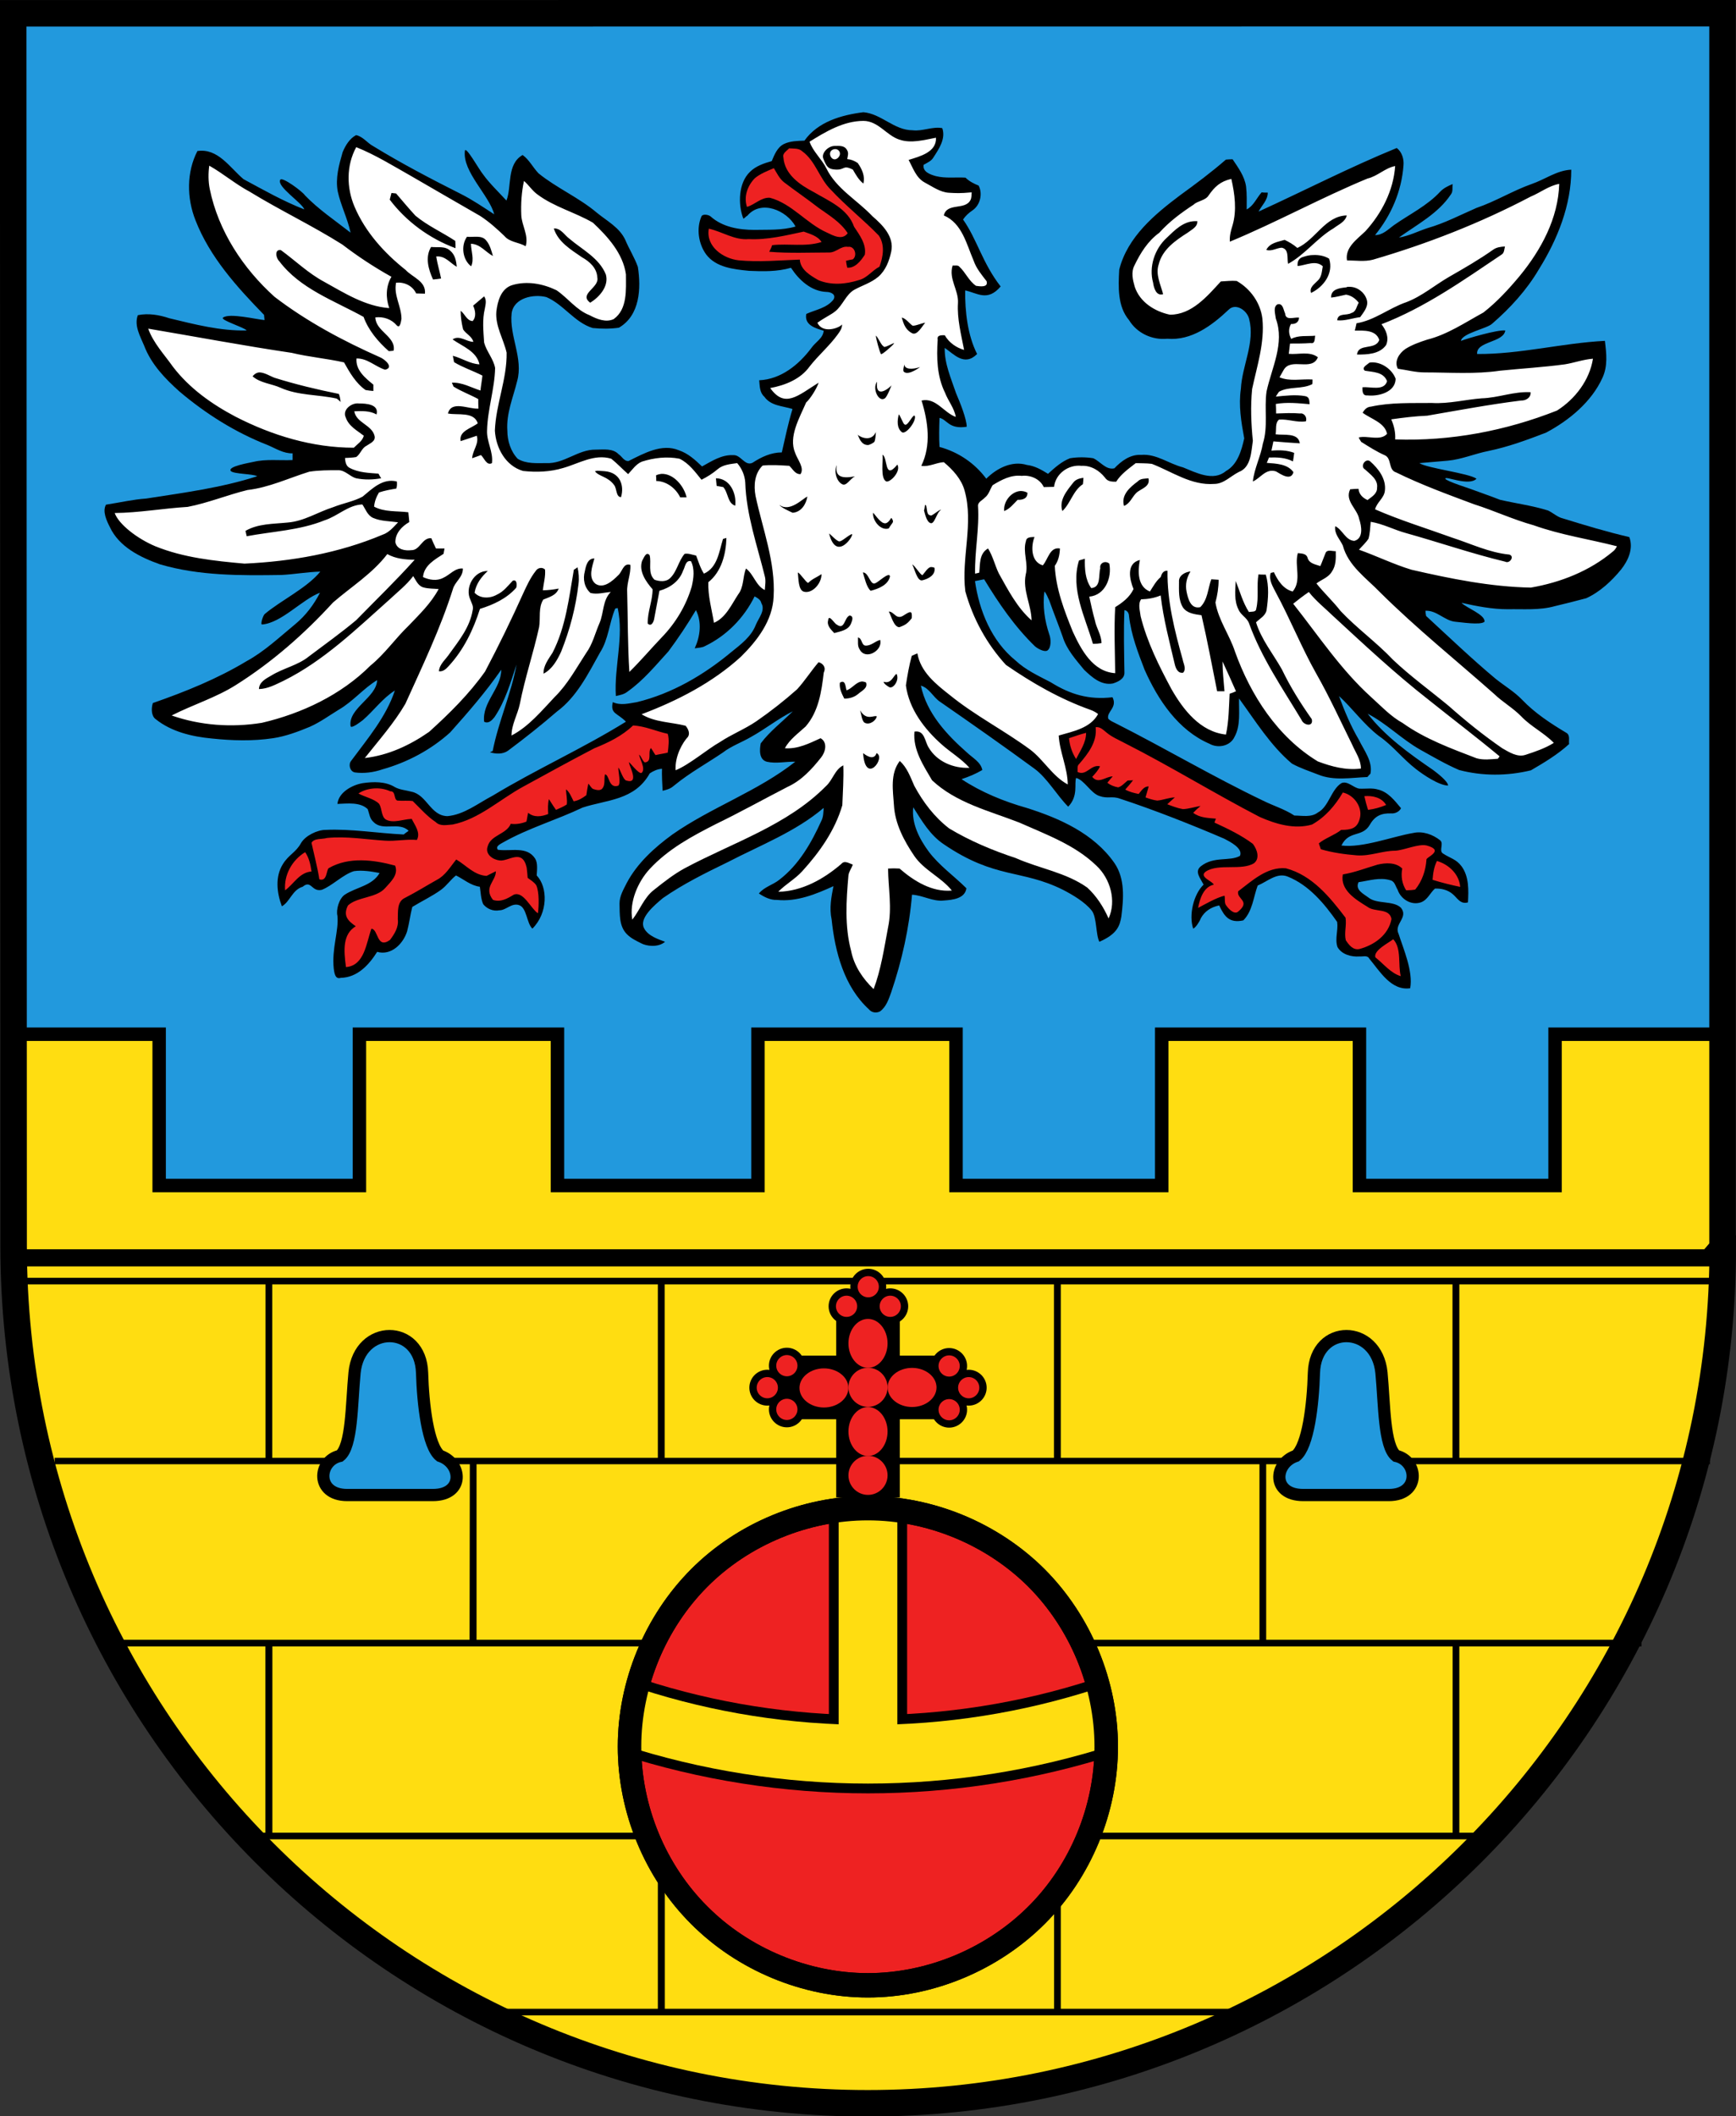
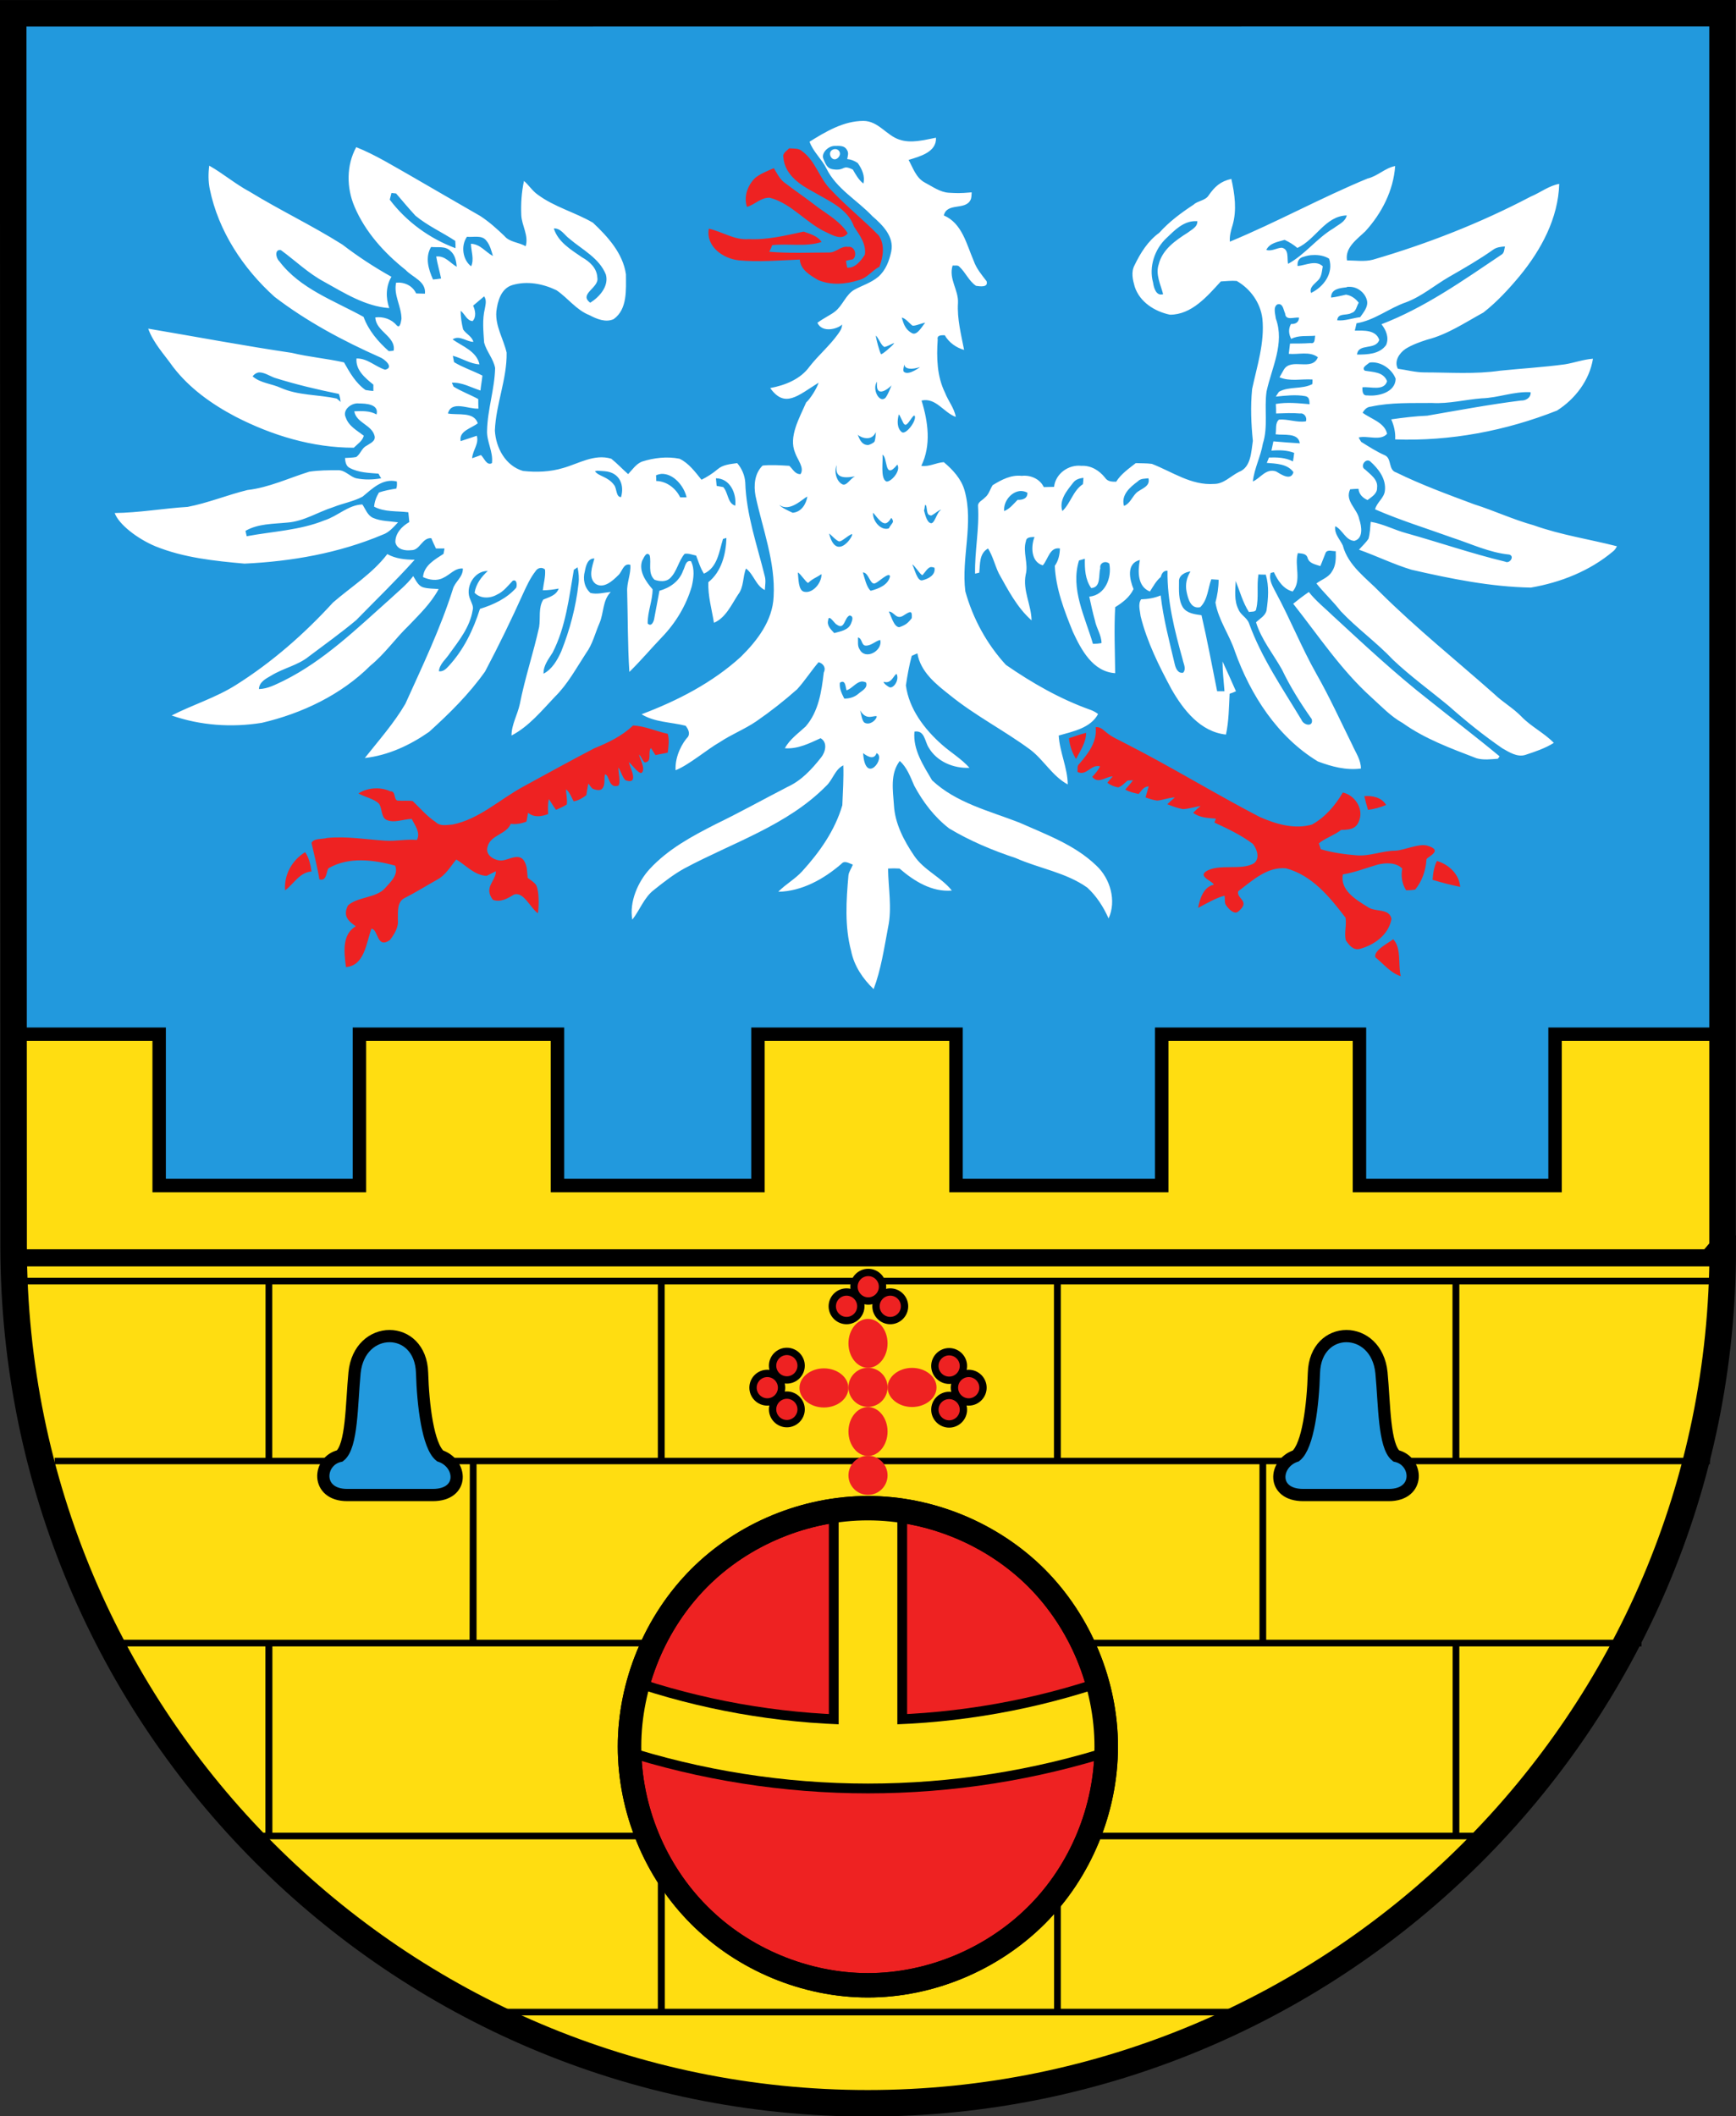
<svg xmlns="http://www.w3.org/2000/svg" xmlns:xlink="http://www.w3.org/1999/xlink" height="865.4" width="710">
  <rect width="100%" height="100%" fill="#333333" stroke="none" />
  <g transform="matrix(1.25,0,0,-1.25,0,865.4)">
    <path d="m563.7 299v387.7h-559.3l-0.054-387.7h559.4z" fill="#29d" />
-     <path d="m263.2 646.3c4.4 6.2 12.1 8.4 19.3 9.3 5.9-0.5 10-5.9 16.1-5.9 3.3-0.4 6.4 1.3 9.7 0.7 1.2-3.5-1.1-6.8-2.9-9.6-0.7-1.2-2-1.7-3.2-2.4-0.4-2.3 2.2-3.2 4-3.7 3.2-0.8 6.5-0.3 9.7-0.5 1.2-1.2 2.8-2 4.3-2.6 1.4-2.7 0.5-6.4-2-8.1-1.2-0.8-2.3-1.8-3.1-3 4.6-6.5 6.3-14.2 12.3-21.9-4.3-5.1-7.7-2.1-11.6-1.3-0.1-6.8 0.8-14.7 3.9-20.8-4.2-4.2-7.6 0-10.6 2-0.1-5.2 2.1-10 3.7-14.8 1.3-3 3.5-8.5 3.5-11-5.9-0.9-6.4 2.4-8.9 2.9-0.1-3.2-0.2-6.3 0-9.5 6.2-1.7 11.5-5.3 15.3-10.4 3.4 3.4 8.4 6 13.3 4.5 2.6-0.3 4.8-1.6 6.9-2.9 2.2 2 4.4 4 7.2 5.1 2.5 0.4 5.1 0.4 7.6 0 2.4-1.1 4.1-3.9 6.9-3.3 2.3 2.4 5.2 4.6 8.8 4.4 5 0.4 9-2.9 13.7-4.1 4.2-1.7 9.9-4.7 14-1.2 3.8 2.1 5.1 6.7 6 10.7-1 5.4-1.9 10.8-1.1 16.2 0.4 7.7 4.7 15.1 2.7 22.9-0.7 2.8-4.4 5.3-6.7 3-5.5-5.2-12.2-10.2-20.1-9.5-4.9-0.5-9.9 1.8-12.5 6.1-3.8 4.5-3.5 10.9-3.2 16.5 2.7 10.7 11.6 18.1 20 24.4 5.1 3.7 10.2 7.5 14.9 11.6 0.8 0.1 1.5 0.1 2.2 0.1 1.8-2.7 3.9-5.5 4.4-8.9 0.3-2.5 0.2-5 0.2-7.5 2.3 1.2 3.2 3.7 4.9 5.6 0.4-0.1 1.5-0.1 2-0.1 0-2.5-2-4.2-3-6.2 15.1 6.9 29.8 14.5 45.2 20.8 1.7-1.3 2.4-3.6 2.2-5.7-0.6-8.4-4-16.3-9.3-22.8 2.5 0 4.2 1.8 6.1 3.2 5.1 3.6 11 6.4 15.3 11.1 1.1 1.1 2.5 1.8 4 2.4-0.2-1.1 0.2-2.4-0.6-3.4-4.1-6.2-11-9.8-17-14.1 3.3 0.5 6.3 2.1 9.4 3.1 5.6 1.6 10.7 4.3 16 6.6 6.2 2.1 11.8 5.6 18 7.8 4.4 1.5 8.3 4.5 13 4.7 0-11.6-4.5-22.8-10.6-32.6-4-6.8-9.4-12.7-15.3-17.8-1.7-1.6-9.8-3.1-10.2-5.6 2.1 0.8 12 3.7 14.5 3.4-0.5-4-9.6-3.5-9.2-7.7 14.1-0.1 27.9 3.6 41.8 4.3 0.5-4.1 1-8.2-0.8-12.1-3.6-7.9-10.9-13.9-18.4-17.9-6.2-2.4-12.5-4.7-18.8-6-4.6-0.9-8.9-2.8-13.4-3.2-2.3-0.2-7.1-0.6-9.3-0.8 2.6-1.7 16.2-3.3 18.7-5.1-2.5-2.6-10.5 1.1-10.2 0 0.2-0.8 8.3-3.3 9.5-3.8 2.7-1 5.6-2 8.4-3.1 5.2-1.2 10.6-1.9 15.7-3.5 1.7-0.8 3.1-2.2 4.9-2.6 7.1-2.2 14.4-4.4 21.7-6.1 1.4-3.8-0.4-7.7-2.7-10.6-3.1-3.8-7-7.4-11.4-9.4-3.4-0.9-6.9-1.8-10.3-2.6-5-1.4-10.3-0.9-15.4-1-5.1 0-10.2 1-15.1 2.1 1.4-1.6 7.9-3.9 7.5-6.2-1.3-1.2-7.9-0.1-9.5 0-3.5 0.3-6.1 3.8-9.8 3.6 0-0.4 0.1-1.3 0.2-1.7 7.5-6.9 15-14.1 22.8-20.6 2.9-2.3 6.1-4.2 8.6-6.8 4.2-4.4 9.4-7.8 14.6-10.9 1.2-0.8 0.6-2.5 0.8-3.6-3.7-3.4-8.2-6.1-12.5-8.6-7.8-1.9-15.9-1.9-23.5 0.1-4.4 1.9-8.5 4.3-12.8 6.7-6 3.4-10.9 8.5-17.1 11.7 5.8-7.5 13.7-13.1 21.4-18.4 1.2-0.9 4.9-3.7 4.9-5.1-3.1 0.1-8.2 3.6-10.5 5.4-4.3 3.3-7.6 7.7-12.1 10.8-5 3.8-8.6 9-13.1 13.1 1.8-4.9 3.9-9.9 6.5-14.3 1.7-3.5 4.6-7.1 3.8-11.1-0.2-0.2-0.8-0.8-1-1.1-5.3-0.2-11-1.3-16.1 0.8-2.8 1.1-5.9 2.1-8.6 3.6-7 5.9-11.9 13.9-17.3 21.3-0.1-4.2 0.6-8.8-1.5-12.6-1.4-3-5.4-3.8-8.2-2.2-10.2 4.4-16.8 14.3-21.2 24.2-2.2 5.7-4.4 11.4-5.1 17.6 0 0.8-0.5 1.8-1.5 1.9-0.3-6.8-0.1-13.6 0-20.4 0.1-2.1-2.2-3.1-3.8-3.6-3.8-0.7-6.9 2.1-9.4 4.5-2.7 3.3-5.7 6.6-7 10.8-1.4 4-3 7.9-4.4 11.9-0.5 0.9-0.8 2.1-1.6 2.9-0.6-4.8 0.1-9.5 1.6-14 0.6-1.5 0.7-4.4-0.6-5.3-0.9-0.6-3.1 0.5-4.1 1.4-6.6 6.4-11.8 14-16.6 21.9l-3-0.6c1.4-9.7 5.4-19.6 13.3-26 3.3-3.1 7.5-5 11.5-7.1 6.4-4 12.5-5.8 20.2-4.9 1.7-3.4-2-4.7-1.4-7 0.6-0.7 1.6-1.1 2.4-1.5 16.2-8.2 31.9-17.5 48.2-25.3 3.4-1.7 7.1-2.8 10.3-4.9 2.5 0 5.5-0.7 7.7 1 3.6 1.9 4.3 7.5 7.7 9.6 2 0.9 4-1.6 5.9-1.8 2.1-0.1 4.2 0.3 6.1-0.3 3.3-0.8 5.4-3.6 7.5-6.1-0.6-1.2-2-1.8-3.2-1.7-3.1 0.1-5.3-0.7-7-3.7-2.5-4.3-6.8-1.7-9.3-6.8 6.8-0.9 16.9 3 23.5 4.1 3.1 0.7 6.4-0.5 8.8-2.4 1.3-1.1-0.5-3.4 0.9-4.3 2.4-1.6 4.3-1.8 6.1-4.2 2.5-3.4 2.3-7.9 2.1-11.8-2.5-0.8-3.6 1.6-5 2.7-1.6 1.4-3.8 1.9-5.8 1.8-1.6-1.4-2.4-3.7-4.6-4.5-3.2-1.1-6.6 1.1-7.6 4.1-0.7 1.1-0.9 2.7-2.3 3.1-3.5 1.1-7-0.1-10.5-0.6-1.2-2.5 1.6-3.8 3.2-5 2.8-2.3 8.2-0.9 10.7-3.4 2.5-3.2-2.4-5.3-0.8-8.5 1.6-5 4.8-12.3 3.8-17.8-6.2-0.9-9.9 5.5-13.4 9.7-0.6 1.2-2.1 0.6-3.2 0.7-2.6-0.2-5.8 0.6-7.2 3.1-0.9 2.7 0.3 5.5-0.1 8.2-4.2 6-9.2 12-16.1 14.8-3.6 1.5-6.7-1.6-9.9-2.9-1.4-3.8-1.7-8.4-4.7-11.4-4.6-1-6.2 1.3-7.9 4.9-2.8-0.6-4.8-2-6-4.2-0.4-1.1-1.7-3.1-2.5-3.4-1.5 4.4 0.1 11.2 3.4 14.4-1.2 2.3-3 4.3-0.9 6 4.3 3.4 9.4 1.5 12.8 3.4 1.1 2.5-3.4 4.7-5.1 5.6-10.2 4.4-23.1 9.5-34.1 13.1-2.7 1-4-0.1-6.8 0.9-2.8 0.9-4.9 5.2-7.6 5.9-0.7-1.8 0.8-5.9-2.6-9.4-3.6 3.6-6.9 9.4-11 12.4-10.1 7.4-20.5 14.7-30.9 21.9-2.3 1.5-3.5 4.5-6.3 5.3 1.9-9 8.4-16 15.1-21.9 1.9-1.8 4.5-3.1 5-5.7-2.2-1.3-4.4-2.2-6.8-3 6.5-4.3 13.9-7.3 21.3-9.4 10.8-3.4 22-8.4 28.7-18 3.6-5.2 3-11.8 2.3-17.5-0.5-2.9-1.2-5.7-7.2-8.3-1.2 2.3-0.8 8.1-2.5 10.2-2.2 2.8-6.3 5.2-9.4 6.8-13.6 6.8-22.1 3.4-39 14.9-4.5 3-7.2 7.7-10 12.1-0.6-5.3 2-10.3 5-14.4 3.5-4.7 8.3-8 12.4-12.1-0.5-3.4-4.5-3.8-7.4-4-3.6-0.4-6.8 1.7-10.4 1.9-0.9-10.8-3.3-21.6-6.8-31.9-0.8-2.2-1.6-4.8-3.7-6.3-1.2-0.6-2.7-0.4-3.6 0.7-8.1 7.4-11.1 18.8-12.2 29.4-0.8 3.7-0.1 7.4 0.6 10.9-5.7-2.6-12-5.2-18.5-4.5-2.1-0.1-4.1 0.9-5.9 2.1 1.8 2.2 4.6 2.8 6.7 4.5 6.4 4.9 10.5 12.1 13.8 19.4 0.6 1.2 0.6 2.7 0.7 4.1-9.2-7.8-20.7-12.2-31.3-17.7-7.4-3.6-14.7-7.2-21.3-11.8-3-2.5-7.8-6.6-6.2-9.8 1.3-2.7 5.1-3.8 6.9-4.5-2.3-2-6.2-1.4-7.8-0.5-1.6 0.8-3.3 1.6-4.6 2.9-2.7 2.6-2.4 6.6-2.5 10.1 0 2.5 1.3 4.6 2.4 6.8 3.4 6.4 9 11.5 14.9 15.8 12.7 8.9 27.9 14.1 40.2 23.8-3.1 0.1-6.2-0.7-9.3 0-2.6 0.7-2.4 3.9-2 6 3 4 7 7 10.5 10.5-4.8-2.4-9-5.8-13.7-8.4-3.1-1.8-6.5-3-9.2-5.1-5.3-3.6-10.8-6.6-15.7-10.6-1.1-0.9-1.5-1.3-4-1.9-0.1 1.7-0.3 5.5-0.2 7.2-1.5-0.1-2.8-0.7-4-1.5-5-8.9-14.1-8.6-22-11.2-8.6-4.1-17.7-6.7-26-11.4-0.8-0.5-2.6-1.2-1.7-2.4 4.3-0.6 9.5 1.3 12.2-2.9 0.9-1.4 0.6-3.8 0.5-5.5 3.7-3.9 3.7-12.3-1.4-17.4-1.9 1.7-1.8 6.9-4.4 7.7-2.4 0.8-4.2-1.7-6.4-1.7-2.1-0.4-4.1 0.5-5.3 2-0.8 1.8-0.8 3.8-1.1 5.7-3 0.4-5.2 2.4-7.8 3.7-1.8-1.4-3-3.3-4.9-4.7-2.9-2.1-6.3-3.7-9.4-5.6-0.7-2.7-1-5.4-1.7-8-1.3-4.1-5.2-8-9.8-6.7-2.7-4.3-6.5-8.4-11.9-8.5-1.9-0.6-2.1 1.7-2.3 3-0.7 6.7 1.7 12.3 1.2 17.3-0.5 1.9 0.5 5.6 2.4 6.9 3.8 2.5 9 2.9 11.4 7.1-2.7 0.5-5.6 1-8.4 0.6-3.6-1.1-7.1-4.8-10.5-6.1-3.4-0.8-3.4 3.4-6.27 1-3.4-1-4.14-4.9-6.8-6.4-1.7 4.5-2.24 9.7 0.32 13.8 1.91 3.1 4.25 3.8 5.95 6.9 1.39 2.4 5.3 4.3 8 4.3 8.5 0.4 17-1.1 25.6-1.5 0.3 0.3 1.2 0.9 1.6 1.2-3.1 3.1-8.4-0.2-11.4 2.8-1.4 1.2-1.4 2.7-2 4.3-2.5 2.4-6.7 1.8-9.9 1.7 0.4 3.8 4.8 6.2 8.3 6.8 3.5 0.5 7.4 0.6 10.5-1.3 1.6-0.9 3.6-1 5.4-1.5 5.1-1 6.2-7.9 11.8-8 5.5 0.5 10 4.2 14.8 6.7 14.2 8.6 29.4 15.4 43.6 24.2-2.8 2.9-5.2 2.5-4.3 6.4 2.6-1.2 5.3-0.4 7.9 0 11.5 2.8 21.9 8.9 30.9 16.4 3.1 2.5 6.5 5 8 8.9 0.9 2.2 3.2 4.7 1.8 7.1-0.2 1.1-1.3 1.7-2.2 2.2-3.5-7.1-9.2-12.9-16.3-16.3-0.9-0.5-2.1-0.5-3.3-0.7 1.8 3.9 2.4 8.6 0.4 12.5-2.8-4.7-5.8-9.2-9-13.5-4.2-4.6-8.2-9.5-13.3-13.1-1.2-1-2.6-1.2-3.9-1.5-0.6 9.6 2.7 19.3 0.6 28.8-0.2-0.1-0.6-0.1-0.8-0.2-2-4.7-2.2-10.1-5-14.4-3.9-7-7.6-14.5-14.1-19.3-5.2-4.5-10.5-8.7-16-12.8-1.7-1.2-4-1.1-5.9-0.5l0.9 0.4c1.9 9.7 6.1 18.8 7.8 28.3-1.9-5.8-3.7-12-7.2-17.2-0.8-1-2-2.3-3.4-1.5-0.7 6.4 5.6 10.8 5.6 17-5-7.2-10.8-13.9-16.7-20.5-6.3-5.7-14-9.8-22.2-12.1-2.9-1-6-1.4-9-1-1.6 0.3-2.2 2.6-1.2 3.8 5.4 7.3 11.4 14.3 14.3 23-4-2.5-6.9-6.6-10.5-9.7-0.8-0.6-3.9-3-4-1.9-0.8 5.8 8.5 9.3 8.7 15-4.5-2.7-7.9-7-12.6-9.7-3.1-1.9-6.1-4.1-9.5-5.6-3.86-1.6-7.9-3.1-11.94-3.7-6.66-1-13.42-0.8-20.05-0.1-6.44 0.6-13.22 2.2-18.33 6.3-1.48 1-1.55 3.5-0.97 5.3 10.61 3.7 21.04 7.9 30.67 13.7 5.88 3.2 10.8 7.9 15.91 12.1 3.4 2.8 6.11 6.4 8.11 10.3-5.88-2.2-12.58-9.9-18.96-10.4-0.64 0 0.35 3 0.85 3.4 5.32 4.5 13.81 8.5 18.21 13.9-4.3-0.1-8.53-0.9-12.79-1.1-13.29-0.2-26.87-0.3-39.72 3.5-6.45 2.3-13.34 5.7-16.36 12.2-1.01 2-2.51 5.1-1.25 7.3 5.11 0.8 8.78 1.7 13.13 2 12.2 1.9 24.55 3.5 36.34 7.3-1.22 0.8-7.73 0.7-8.62 1.7-1.24 1.5 6.11 2.7 7.38 3 4.19 1 8.57 0.4 12.83 0.6v2.2c-2.98-0.1-5.53 1.6-8.15 2.7-10.52 4.1-20.22 10.2-28.84 17.5-4.7 4.2-9.25 8.9-11.58 15-1.28 3.1-3.36 6.6-2.07 10 3.43 0.7 7 0.1 10.26-1 8.32-2 16.72-4.2 25.34-4-0.72 1-8.75 3.4-7.73 4.2 2.07 1.6 10.96-0.6 13.58-0.8-0.05 0.4-0.12 1.2-0.16 1.7-8.86 9.1-17.74 18.9-22.41 30.9-2.91 7.3-2.96 15.8 0.61 22.7 6.73 1 10.58-5.4 15.08-9.2 6.49-3.5 12.98-7.2 19.9-9.9-0.75 2.2-9.15 7.5-7.87 9.7 0.63 1.1 7.33-3.9 8.08-5.1 4.42-4.6 9.82-8.2 14.92-12.2-1 4.7-3.2 8.9-4.2 13.5-0.8 4.4 0.4 8.6 1.6 12.8 0.9 2.2 2.3 4.5 4.4 5.6 2.2-0.4 3.7-2.6 5.6-3.6 9.3-5.7 18.9-10.7 28.6-15.6 3.8-1.9 7.3-4.3 11-6.7-1.6 6.2-10.4 13.9-9.6 20.7 0.2 2 4.7-6.2 6-7.7 1.9-2.7 5.3-6 7.6-8.5 1.8 4.5 0 11.9 5.3 14.9 2.2-1.6 3.3-4 5.2-6 5.9-4.8 13.2-7.9 19.1-12.9 3.3-2.7 7.4-4.8 9.3-8.9 1.2-2.9 3-5.7 4.1-8.8 1.1-7 0.7-15.9-6.2-19.9-2.7-0.4-5.7-0.4-8.6-0.1-5.9 1.8-9.5 7.7-15.1 10.1-4.2 1.1-10.7-0.2-11.4-5.3-0.8-7.5 3.9-14.7 1.8-22.2-1.3-5.3-3.6-10.6-3.2-16.2 0-3.3 1.1-6.8 3.4-9.2 2.8-1.7 6.2-1.4 9.3-1.4 5.9-0.3 10.4 4.5 16.2 4.4 2.5 0 5.6 0.5 7.5-1.5 1.1-0.7 1.8-2.4 3.3-2.2 5 2.5 10.9 5.8 16.4 3.5 3-1 5.3-3.1 7.6-5.3 3.1 1.7 6.4 3.9 10.2 3.7 2.5 0.2 3.8-3.7 6.3-2.5 2.9 1.9 6.1 3.4 9.6 3.4 1.1 4.8 2.1 9.6 3.5 14.2-3.2 1-7.1 1-9.2 4-1.6 1.4-1.5 3.5-1.7 5.4 7.1 0.3 13 5.1 17.1 10.6 1.3 1.9 3.8 3.1 4 5.6-2.6 0.8-6.4 1.8-5.7 5.5 3.1 1.4 6.7 1.9 8.9 4.7 1 1.7-0.9 2.5-2.3 2.5-5 0.2-9 3.9-11.6 7.9-4.5-1.3-9.1-1.2-13.7-1-5 0.5-10.8 1.1-14 5.3-2.6 3.5-3.3 8.6-1.6 12.5 0.4 0.9 2.3 0.6 3 0 3.9-3.5 9.3-4.4 14.3-4.4 4.4 0.1 9.1-0.2 13.5 1.1-2.9 5.3-11.3 8.9-15.8 3.5-0.4-0.1-0.9-0.9-1.3-0.9-1.8 4.7-1.6 11.7 2.2 15.3 1.9 1.9 4.6 2.8 7.1 3.5 0.9 2.1 1.8 4.5 4 5.6 2.1 1 4.4 1 6.7 1.1" />
    <path d="m4.336 280.6c1.793-153.8 126.5-276.3 279.7-276.3 153.1 0.041 277.7 124 279.7 276.1l-559.4 0.2z" fill="#fd1" />
    <path d="m4.801 353.7 47.2-0.6v-48.8l65.4-0.3-0.3 50.9 65.2-0.2v-50.1h65.7v49l64.5 0.6-0.4-49.9h67.8l-0.2 49.6 65.4 0.4-0.2-50.3 64-0.6-0.3 51.5 53.9-0.2v-74.2l-557.7 0.2 0.002 73z" fill="#fd1" />
  </g>
  <path d="m704.5 510.5v-505.1l-699.1 0.05 0.171 504.2c0.171 194.4 157.1 350.5 349.3 350.5 192.3 0 349.7-156 349.7-349.5h-0.2z" stroke="#000" stroke-linecap="square" stroke-width="10.85" fill="none" />
  <path d="m5.381 510.9v7h699.1v-7h-699.1z" />
  <g transform="matrix(1.25 0 0 1.25 0 .025)">
    <path stroke="#000" stroke-width="2.16" d="m4.316 419.1h559.3" fill="none" />
  </g>
-   <rect transform="rotate(-90)" height="76" width="26" y="317" x="-580.4" />
-   <rect y="531.4" width="26" x="342" height="81" />
  <path d="m108.6 523.9v72.3h-86.25v2.6h169.8l-0.1 71.8h-143.8l0.02 2.7h60.28v76.2h-2.2v2.7h162.7v69.3h-70.9v2.7h319.2v-2.7h-83.5v-69.3h177.5v-2.7h-14.5v-76.2h74.5v-2.7h-153.5v-71.8h181.5v-2.6h-102.5v-72.3h-2.8v72.3h-160.2v-72.3h-2.8v72.3h-159.2v-72.3h-2.8v72.3h-157.7v-72.3h-2.8zm86.3 74.9h320.2v71.8h-320.2v-71.8zm-83.5 74.5h482.7v76.2h-482.7v-76.2zm160.5 78.9h159.2v69.3h-159.2v-69.3z" />
  <g transform="matrix(1.205 0 0 1.25 8.391 .025)">
    <path stroke-linejoin="round" d="m368.5 571.4c0 20.5-8.7 40.8-23.7 55.2s-36 22.9-57.2 22.9-42.3-8.5-57.2-22.9c-15-14.4-23.7-34.7-23.7-55.2 0-20.4 8.7-40.7 23.7-55.2 14.9-14.4 36-22.8 57.2-22.8s42.2 8.4 57.2 22.8c15 14.5 23.7 34.8 23.7 55.2z" stroke="#000" stroke-linecap="round" stroke-width="7.976" fill="#e22" />
  </g>
  <path d="m5.469 420.2v5.5h56.88v61.87h87.4v-61.87h75.5v61.87h87.5v-61.87h75.5v61.87h89.63v-61.87h75.37v61.87h85.5v-61.87h63.25v-5.5h-68.75v61.87h-74.5v-61.87h-86.37v61.87h-78.63v-61.87h-86.5v61.87h-76.5v-61.87h-86.5v61.87h-76.41v-61.87h-62.38z" />
  <g id="c" transform="matrix(1.25 0 0 1.25 0 .025)">
    <path d="m454.4 489.1c10.4 0 9.6-11.2 2.4-12.8-4-3.2-3.8-16.8-4.8-27.2-1.6-16-21.6-16-22.1 0-0.3 10.4-1.9 24-5.9 27.2-7.2 2.4-8 12.8 2.4 12.8z" stroke="#000" stroke-width="4" fill="#29d" />
  </g>
  <g transform="matrix(1.25,0,0,-1.25,0,865.4)" fill="#e22">
    <path d="m360 585.4c0 5.5-4.5 10-10 10s-10-4.5-10-10 4.5-10 10-10 10 4.5 10 10z" transform="matrix(.64 0 0 -.8 60 692.3)" />
    <path d="m360 585.4c0 5.5-4.5 10-10 10s-10-4.5-10-10 4.5-10 10-10 10 4.5 10 10z" transform="matrix(.64 0 0 -.64 60 613.1)" />
    <path d="m360 585.4c0 5.5-4.5 10-10 10s-10-4.5-10-10 4.5-10 10-10 10 4.5 10 10z" transform="matrix(.64 0 0 -.64 60 584.3)" />
  </g>
  <g id="a" fill="#e22" transform="matrix(1.25,0,0,-1.25,5,865.4)">
    <path d="m360 585.4c0 5.5-4.5 10-10 10s-10-4.5-10-10 4.5-10 10-10 10 4.5 10 10z" transform="matrix(0 .64 .8 0 -173.9 14.4)" />
    <g stroke="#000" stroke-width="5.14">
      <path d="m360 585.4c0 5.5-4.5 10-10 10s-10-4.5-10-10 4.5-10 10-10 10 4.5 10 10z" transform="matrix(.467 0 0 -.467 149.5 511.7)" />
      <path d="m360 585.4c0 5.5-4.5 10-10 10s-10-4.5-10-10 4.5-10 10-10 10 4.5 10 10z" transform="matrix(.467 0 0 -.467 143.1 504.5)" />
      <path d="m360 585.4c0 5.5-4.5 10-10 10s-10-4.5-10-10 4.5-10 10-10 10 4.5 10 10z" transform="matrix(.467 0 0 -.467 143.1 518.8)" />
    </g>
  </g>
  <use xlink:href="#a" transform="matrix(0,-1,1,0,-212.4,922.4)" />
  <use xlink:href="#a" transform="matrix(-1 0 0 -1 710 1135)" />
  <use stroke-width="25.6" stroke="#000000" xlink:href="#b" transform="matrix(1.25,0,0,-1.25,0,865.4)" />
  <g stroke="#fd1" stroke-width="19.2" transform="matrix(1.25,0,0,-1.25,0,865.4)">
    <path id="b" d="m284 200v-76m-77.4 6.6c25-8.1 51.2-12.2 77.4-12.2s52.4 4.1 77.4 12.2" fill="none" />
  </g>
  <g transform="matrix(1.205 0 0 1.25 8.391 .025)" fill="none">
    <path stroke-linejoin="round" d="m368.5 571.4c0 20.5-8.7 40.8-23.7 55.2s-36 22.9-57.2 22.9-42.3-8.5-57.2-22.9c-15-14.4-23.7-34.7-23.7-55.2 0-20.4 8.7-40.7 23.7-55.2 14.9-14.4 36-22.8 57.2-22.8s42.2 8.4 57.2 22.8c15 14.5 23.7 34.8 23.7 55.2z" stroke="#000" stroke-linecap="round" stroke-width="7.976" fill="none" />
  </g>
  <use xlink:href="#c" transform="matrix(-1,0,0,1,710,0)" />
  <path fill="#fff" d="m353.1 49.44c-8.1 0.03-15.4 4.39-22 8.51 1.4 4.08 5 7.08 6.9 10.96 4.1 8.34 12.6 12.93 18.8 19.51 4.2 3.62 9 8.4 7.7 14.48-0.8 3.7-2.2 7.6-5.3 10.3-3 2.5-6.5 3.5-9.8 5.3-3.5 2-4.7 6.4-7.9 8.9-1.6 1.3-4.3 2.5-7.2 4.6 2.1 4.5 8.7 2.3 10.1 0.7 0 1.6-0.8 2.7-1.8 4.1-3.4 4.7-7.9 8.5-11.5 13.1-3.7 5.2-10.1 7.7-16.1 8.8 6 8.4 11.3 3.1 19.8-2.2-0.7 2.3-3.4 6.6-5.1 8.1-2.7 6.3-7.3 14-4.5 20.6 1 2.9 3.9 6.1 2.2 8.7-2.3 0.1-3.2-2.2-4.6-3.4-3.6-0.2-7.4-0.5-10.9-0.1-3.3 3.2-3.7 8.1-2.9 12.4 2.9 13.6 8.2 27.1 7.4 41.2-0.4 9.8-6.7 18-13.4 24.6-11.6 10.6-26 18-40.6 23.5 5.3 3.3 12.1 3.2 18 4.7 1 1.2 1.9 3 1 4.5-2.1 2.2-5.4 7.7-5.1 13.7 5.4-2.1 13.1-8.7 18.1-11.5 4.8-3.2 10.2-5.3 14.9-8.5 5.8-4 11.4-8.4 16.7-13.1 3.2-3.5 5.7-7.5 8.8-11.1 2 0.6 3.1 2.3 2.1 4.3-0.9 7.7-2.1 15.9-7.4 22-3 2.8-6.5 5.2-8.5 8.9 5.3 0.4 10-2 14.6-4.1 3 1.7 2 5.7 0.2 7.9-3.8 4.8-8 9.4-13.7 12-9.7 5-19.4 10.4-29.3 15.2-10 5.1-19.5 10.2-27.1 18.4-4.8 5.2-8.4 13.5-7.1 20.7 3.1-3.9 4.8-9.1 8.9-12.2 4-3.2 8.1-6.4 12.5-8.8 19.6-10.5 41.9-17.5 57.8-33.6 2.8-2.5 3.6-6.8 7.1-8.5 0.2 5.4-0.2 10.9-0.4 16.3-3 10.3-9.3 19.2-16.4 27-2.9 3.2-6.8 5.3-9.8 8.4 9.7-0.2 18.6-5.2 25.8-11.4 1.3-1.6 3.2-0.2 4.7 0.3-0.5 1.4-1.6 2.8-1.8 4.4-0.9 10.2-1.6 20.8 1.1 30.9 1.2 6.1 4.8 11.4 9.2 15.6 3-7.9 4.3-16.7 5.9-25.2 1.7-7.9 0.1-16.1 0-24.1 1.6-0.1 3.1-0.1 4.7 0 5.9 5.1 13.2 9.7 21.4 9-4.4-5.5-11.4-8.3-15.4-14.2-4.2-6.2-7.9-13.2-8.3-20.8-0.4-6-1.6-12.8 2.4-18 2.9 2.6 4.3 6.4 5.9 10.1 3.6 6.7 8.2 12.8 14.3 17.5 8.5 5.1 17.8 9 27.2 12.1 9.7 4.3 20.6 5.9 29.3 12.1 3.8 3.5 6.6 7.9 8.7 12.6 3.3-7.2 0.7-16.3-5-21.6-8.8-8.5-20.5-12.7-31.5-17.6-12.3-4.8-25.8-8-35.7-17.3-3.5-6-7.9-12.5-7.2-19.9 4.2-0.7 4.2 4 5.8 6.5 3.4 5.8 10.2 8.6 16.7 8.3-3.3-3.7-7.7-6.3-11.3-9.5-7.1-6.3-13.4-14.5-14.7-24.2 0.6-4 1.3-8.1 2.4-12.1 0.5-0.2 1.7-0.8 2.3-1 1.3 7.6 7.6 12.6 13.2 17 10.3 8.4 22.3 14.5 33 22.4 5.5 4.2 9.1 10.9 15.3 14.2-0.1-6.9-3.3-13.2-3.7-20 5.8-1.7 13-3 16.1-8.8-0.9-0.7-2-1.3-3.1-1.7-12.4-4.4-23.9-11-34.6-18.4-7.8-8.5-13.5-18.9-16.6-30.1-1.7-13.7 3.5-27.7-0.3-41.2-1.3-4.7-4.8-8.5-8.5-11.6-3.2 0.2-6 2-9.2 1.5 4.1-8.4 2.8-18 0.1-26.7 5.9-1.3 9 4.9 14 6.7-0.6-3.6-3.1-6.5-4.4-9.9-3.3-6.7-3.5-14.3-3-21.7-0.4-2 1.7-1.8 2.9-1.8 1.7 3 4.7 5.1 7.9 6-1.2-6.3-2.9-12.7-2.5-19.2 0.3-5.3-3.9-9.8-2.2-15.3 0.9 0.1 2.2-0.3 2.8 0.5 2.5 2.3 3.9 5.9 6.8 7.8 1.5 0.2 5.1 0.8 4.3-1.9-2-2.6-4.2-5.2-5.3-8.4-2.9-6.69-4.7-15.31-12.2-18.5 1.3-5.36 8.7-2 10.9-6.28 0.5-0.95 0.4-2.11 0.5-3.16-5 0.46-6.3 0.33-9.3 0.17-3.6-0.2-6.8-2.56-10-4.25-3.5-1.95-4.7-5.95-6.5-9.18 4.5-1.4 11.5-3.14 11.2-9.08-4.9 0.91-10.1 2.44-15 0.77-5.3-1.75-8.6-7.64-14.7-7.65zm-7.1 11.3c1.3 1.64 0.8 2.48 0.5 4.32 1.6 0.15 2.8 0.63 4.3 1.6 1.7 2.41 3.1 5.37 2.3 8.4-1.9-1.48-3.1-3.63-4.3-5.71-4.4-2.16-3 0.44-7.6-0.04-2.5-0.26-3.2-1.18-4.5-4.51-0.8-2.17 1.9-5.1 4.7-5.12 1.8-0.02 3.5-0.16 4.6 1.06zm-200.3-0.57c-4.1 7.48-4 16.65-0.7 24.37 4.4 10.36 12.2 18.96 20.9 25.86 2.9 3.1 8.4 4.6 7.9 9.7-0.9 0-2.7-0.1-3.6-0.1-1.5-3.2-4.8-4.7-8.2-4.4-1.1 5.1 2.2 9.7 2.2 14.8-0.2 0.9-0.5 4.1-1.9 2.7-2.2-2.6-5.5-3.7-8.8-3.3 0.2 5.8 8.5 7.8 7.5 13.6-0.5 0.1-1.5 0.2-2 0.2-4.4-3.9-8.3-8.5-10.3-14-12.1-6.7-26-11.5-34.5-22.8-1.4-1.3-2-5 0.7-4.5 5.9 4.3 11.1 9.4 17.6 12.9 8.3 4.6 16.9 10.1 26.7 10.8-1.5-4.2-1.4-9 0.9-12.8-7-3.9-13.7-8.3-20.1-13.2-12.3-7.76-25.5-14.01-37.9-21.61-5.78-3.07-10.78-7.39-16.52-10.64-0.42 3.17-0.42 6.4 0.21 9.55 3.51 17.18 13.62 32.5 26.51 44.1 13.2 10.1 28 18 43.1 24.7 1.8 0.7 6 4.2 2.1 5.1-4.1-1.3-7.2-4.7-11.7-4.6-0.4 4.8 3.6 8 6.9 10.7v2.6c-1.1-0.1-2.1-0.2-3.2-0.4-4-2.8-6.5-7.2-8.8-11.3-7.1-1.6-14.4-2.2-21.4-3.9-19.57-2.9-39.21-6.6-58.69-9.9 2.11 5.9 6.54 10.5 10.13 15.6 6.74 8.8 15.9 15.3 25.58 20.4 14.98 7.7 31.48 12.7 48.38 12.7 1.5-1.5 3.5-2.7 4.1-4.9-2.7-2.1-6.2-3.9-7.4-7.5-1.5-3.1 2.4-6.1 5.4-5.7 2.9 0 8.3 0.3 7.2 4.5-2.8-1.6-6-1.4-9.1-1.3 0.8 4.8 7.2 5.5 8.3 10.1 0.5 2.2-1.9 3-3.3 4-2 1-2.4 3.3-4.2 4.6-1.5 0.3-3 0.3-4.6 0.4 0.1 1.5 0.4 3.4 2 4.1 3.6 1.9 7.8 2 11.7 2.3 0.3 0.6 0.8 1.5 1.1 1.9-3.4 0.6-6.8 0.7-10.2 0-2.7-0.7-4.5-3.4-7.5-3.3-3.8 0-7.7 0-11.7 0.6-8.4 2.6-16.5 6.5-25.3 7.5-8.17 2-16.15 5.3-24.47 6.9-9.98 0.6-19.83 2.4-29.82 2.5 1.62 4.6 9.22 10.5 16.62 13.6 11.6 4.7 24.18 6 36.47 7.1 19.3-0.9 38.6-4.3 56.4-11.8 2.7-0.9 4.5-3.1 6.4-5.1-3.4-0.5-7-0.4-10.2-1.8-2.3-1-3.1-3.6-4.4-5.5-5.8 0.2-10.1 4.8-15.5 6.5-10.1 4.1-21.2 4.5-31.8 6.5-0.1-0.6-0.4-1.6-0.5-2.2 5.2-3 11.3-2.8 17.2-3.4 6.7-0.5 12.4-4.3 18.7-6.3 4-1.6 8.3-2.3 12-4.3 4-3.3 8.2-7.6 14-6.2 0.1 1 0.1 1.9-0.2 2.9-2.4 0.4-4.7 0.8-7.1 1.6-1.1 1.8-1.8 3.7-2 5.8 4.3 2.3 9.3 1.7 14 2.3 0.1 1.2 0.3 2.6 0.4 4-3 1.7-5.8 4.6-5.7 8.3 0.7 3 4 3.5 6.5 3.2 3.6 0.1 4.4-5.2 8.2-4.9 0.6 1.4 1.2 2.8 1.9 4.2h3.5c-0.1 0.5-0.3 1.7-0.4 2.2-3.5 2.3-8 4.7-8.4 9.5 2.6 1.2 5.7 1.7 8.3 0.3 2.7-1.2 4.8-4.1 8-3.8 0.1 3.6-3.3 5.4-4.1 8.5-5.1 16.1-12.4 31.3-19.4 46.8-4.6 7.9-10.9 15-16.6 22.2 9.6-1.1 18.4-5.2 26.3-10.7 8.3-7.5 16.4-15.5 22.9-24.7 5.6-10.6 10.8-21.3 15.7-32.2 1.4-3 2.8-6.1 5-8.9 0.8-1.3 2.6-1.7 3.8-0.6 0.3 2.8-0.6 5.7-0.9 8.5 2.2 0 4.4-0.3 6.5-0.7-1 2.8-3.9 3.5-6.3 4.5-2.1 3.3-1.1 7.5-1.7 11.2-2.3 10.5-5.8 20.8-7.9 31.5-0.9 4.3-3.4 8.4-3.4 12.9 7.1-3.7 12.3-10.1 17.7-15.8 5.3-5.2 8.8-11.8 12.8-17.9 2.7-3.7 3.7-8.2 5.5-12.3 1.8-4.2 1.2-9.3 4.6-12.7-2.8 0.2-5.5 1.1-8.3 0.4-2.5-2.2-3.2-5.7-2.3-8.9 0.4-2.1 1.1-5.3 3.9-5.2-0.9 3.3-2.6 7.8 0.4 10.3 3.3 2.3 7.1-1.2 9.3-3.4 1.7-1.4 2.1-5.2 5-4.3 0.3 3.7-1.5 7.3-1.3 11 0.3 11 0.2 21.9 0.9 32.8 4.6-4.5 8.8-9.5 13.3-14.2 5.6-5.8 9.9-12.9 12.2-20.7 0.8-3.4 1.3-7.2-0.3-10.4-2.3-0.5-2.4 2.5-3.2 3.8-1.5 4.4-5.4 7.1-9.7 8.3-0.7 3.7-1.4 7.4-2.1 11.2-0.1 1.1-1.1 3.8-2.7 2.2-0.1-4.8 2-9.3 2-14-2.7-3.1-5.7-7.3-4.3-11.6 0.6-1 1.7-4.2 3.1-2.3 0.8 3.2-0.9 7.3 2 10 2 0.7 4.7 1 6.4-0.7 2.8-2.7 3.4-7 5.9-9.9 1.6-0.3 3.1 0.4 4.7 0.7 1 2.5 1.7 5.1 3.2 7.4 5.6-2.5 6.2-9.1 7.8-14.2l1.4-0.4c-0.2 6.6-2 13.8-7.4 18.1-0.2 5.6 1.4 11.1 2.3 16.6 4.8-2 7.2-7.5 9.9-11.6 2.4-3.1 1.8-7.1 3.2-10.6 3.2 2.4 4 7 7.7 8.8 0.1-1.8 0.5-3.8 0-5.6-3.1-12.6-7.6-25.2-8-38.4-0.2-2.9-1.4-5.7-3.3-7.9-2.8 0.4-5.8 0.6-8 2.5-2 1.7-4.2 3.1-6.6 4.3-2.6-3.2-5.2-6.8-9-8.6-5.1-1-10.4-0.4-15.4 1.2-2.4 1-3.9 3.3-5.6 5.1-2.3-2-4.4-4.3-6.9-6.3-6.9-2.1-13.3 2-19.7 3.8-5.3 1.6-10.9 1.8-16.4 1.2-7.2-2.1-11.1-9.5-11.5-16.5 0.4-10.8 5-21.1 4.8-31.9-1.3-5.6-4.7-10.9-4.2-16.8 0.5-4.2 1.9-9.4 6.5-10.8 6-1.8 12.5-0.6 18.1 2.1 4.7 3.2 8.1 8.1 13.5 10.2 3 1.6 6.7 3.1 9.9 1.6 5.7-4.1 5-12.1 5-18.3-1.2-8.6-7.5-15.48-13.5-21.12-7.3-4.26-15.8-6.42-22.6-11.49-2.2-1.53-3.6-3.89-5.6-5.58-1 4.61-1.3 9.31-1.1 14 0.2 4.25 3.1 8.29 1.8 12.69-2.8-1.63-6.6-1.63-8.7-4.18-3.1-2.98-6.3-5.85-9.9-8.19-9.3-5.39-18.8-10.81-28.2-16.3-7.3-4.12-14.7-8.73-22.5-11.84zm194.7 1.12c-2.2 1.24-0.1 5.26 2.2 3.38 2.2-1.97 0.1-4.62-2.2-3.38zm230.2 6.62c-4.1 0.76-7.2 4.16-11.3 5.1-19.1 7.9-37.3 17.95-56.3 25.82-0.2-2.23 0.4-4.46 1.1-6.7 1.8-6.17 0.9-12.78-0.5-18.97-4.5 1.03-6.8 3.17-9.3 6.77-1.3 2.11-4.5 2.19-6.1 3.74-5.1 3.35-10 6.97-14.1 11.55-4.6 3.3-7.7 8.28-10.1 13.28-1.5 2.8-0.7 6 0.1 8.8 2.1 6.3 8.2 10.1 14.4 11.4 8.9 0 15.2-7.5 20.8-13.6 2.2-0.1 4.3-0.4 6.5-0.2 5.6 3.2 9.7 8.9 10.5 15.4 1 9.8-2.2 19.4-4.2 28.8-0.7 7.1-0.4 14.2 0.3 21.2-0.7 4.5-0.7 10.8-5.7 12.7-3.4 1.7-6.2 4.9-10.1 4.9-9.4 0.7-17.2-5-25.5-8.2-2.3-0.3-4.4-0.2-6.6-0.3-2.9 2.3-6 4.4-8 7.6-1.7 0-3.5 0-4.6-1.7-2.3-2.9-5.7-5-9.6-4.8-5.3-0.6-10.6 3.2-11.2 8.6-1.4 0-2.8 0.1-4.2 0.1-1.6-3.4-5.5-5-9-4.6-4.4-0.5-8.3 1.6-11.9 3.8-1.1 1.6-1.5 3.8-3.2 5.1-1 1.1-2.9 1.8-2.8 3.4 0.6 9.3-1.4 18.4-1.2 27.7 0.5-0.1 1.3-0.3 1.7-0.4 0.4-3.5-0.1-7.8 3.6-9.9 2 3.2 2.8 6.9 4.4 10.2 3.8 6.8 7.5 14 13.4 19.2-0.1-6.3-3.7-12.3-2.4-18.7 1.2-4.5-1.3-9.3 0.1-13.7 0.2-1.8 2.2-1.6 3.5-1.7-1.5 3.8-1.5 10.2 3.4 11.6 2.2-2.5 2.8-7.6 7-6.9-0.1 2.6-0.6 5-2.1 7.1 0.4 9.3 3.9 18.4 7.4 27 3.4 7.3 8.1 16.3 17.3 16.9-0.1-9-0.5-18 0-27 2.9-1.8 5.9-4 7.5-7.4-1.6-3.9-3.1-10.5 2.6-11.9-0.9 4.6-1 10.9 4.1 12.9 1.3-2 2.5-4.3 4.4-5.9 0.4-1.3 1-2.7 2.8-2.6-0.2 12.3 2.9 24.5 6.2 36.3 0.3 1.7 1.6 3.8 0.2 5.4-2.1 0.4-3-1.7-3.4-3.3-2.2-9.4-4.7-18.7-5.8-28.3-2.6 1.1-5.2 1.5-8 1.6-1.4 2-0.4 4.8-0.2 6.9 2.6 10.5 7.5 20.3 12.6 29.8 4.8 8.4 11.8 17.5 22.3 18.6 1.2-5.5 1.2-11.2 1.5-16.7 0.7-0.2 2-0.7 2.6-1-1.8-4.1-3.6-8.1-5.5-12.2 0 4.1 0.5 8.2 0.8 12.2h-3c-2.1-10.4-4-20.8-6.4-31.1-2.7-0.4-5.9-0.7-7.6-3.2-1.9-3.1-1.6-7-1.6-10.5-0.2-2.6 2.6-4 4.7-4.2-1.6 2.5-2.2 5.4-1.6 8.3s1.7 7.2 5.6 6.3c3.1-3.1 3.1-7.6 4.5-11.4 0.8 0 2.2 0.2 3 0.2 0 3.2-0.5 6.3-1.3 9.3 1.2 7.2 5.8 13.3 8 20.1 6.4 17.8 17.4 34.9 33.9 44.9 5.6 2.1 11.5 3.7 17.6 2.9 0-3.6-2.2-6.6-3.5-9.6-4.8-9.7-9.3-19.6-14.7-29.1-6.1-10.8-10.7-22.4-16.6-33.3-1.2-2.4-3-5.1-2.1-8l1.3-0.3c1.6 3.4 3.8 6.9 7.7 7.9 3.8-4.6 0.6-10.5 2.1-15.7 1.6 0.2 3.5 0.1 4 2 0.7 2.3 3.2 2.6 5.2 3.3 0.8-1.8 1.4-3.6 2.2-5.5 0.8-1.4 2.8-0.5 4.1-0.6 0.1 2.9 0.1 6-1.6 8.4-1.4 2.4-4.2 3.2-6.3 4.8 3.1 3.9 6.8 7.3 9.9 11.3 6.7 7.1 14.7 12.8 21.5 20 7.1 6.7 15.1 12.5 22.6 18.7 7 6.2 14.3 12.1 22 17.4 2.8 1.6 6.2 3.8 9.5 2.7 4-1.3 8.1-2.7 11.6-4.9-4-4.1-9.4-6.7-13.3-10.8-3.4-3.5-7.7-5.9-11.1-9.2-15.6-13.8-31.9-26.9-46.7-41.6-5.6-5.8-13-10.8-15.2-19.1-1.2-2.6-3.6-4.8-3.1-7.9 3 1.4 4.2 5.8 7.8 6 3.8-1 3-6 2-8.9-0.8-4.3-6-7.4-3.7-12.2 1.2-0.1 2.4-0.2 3.4-0.2 0.2 2.2 1.7 3.7 3.7 4.6 1.7-1.3 4-2.6 3.9-5 0.5-3.4-2.8-5.5-4.9-7.5-2.2-1.2 0.1-4.7 2-3.4 3.4 3 6.7 7.2 6.1 12.1-0.3 3-3.3 4.7-4 7.6 10.3 4.5 21.1 7.8 31.6 11.6 7.7 2.5 15.1 6.1 23.3 6.9 2.3 0.7 0.1 3.9-1.7 2.9-13.7-3.3-27-7.9-40.6-11.7-4.8-1.3-9.4-3.8-14.4-4.6-0.2 2.3-0.3 4.7-0.9 6.9-1.1 1.7-2.6 3-3.9 4.5 7.3 2.6 14.2 6 21.5 8.2 16.1 3.7 32.4 7 48.8 7.3 12.2-2.1 24.1-6.8 33.6-14.8 0.7-0.5 1.2-1.3 1.6-2.1-11.3-2.9-22.9-4.6-34.1-8.6-8.3-2.3-16.2-6-24.4-8.6-10.7-4-21.4-7.9-31.8-13-3.3-1-1.7-5.7-4.6-7-3.4-1.5-6.5-3.5-9.7-5.5-0.2-0.4-0.8-1.2-1-1.8 3.6-0.9 8.9 1.6 11.6-1.5-1-4.6-6.5-6-10-8.6 0.8-1.4 1.8-2.4 3.4-2.5 8.2-1.8 16.7-1.4 25-1.5 6.9 0.4 13.6-1.4 20.3-1.9 6.8-0.2 13.2-2.9 20-2.5 0.2 2.3-2.1 3.5-3.9 3.4-12.9 1.6-25.6 4-38.4 6.2-4.9 0.2-9.8 0.8-14.7 1.5 1.1 2.5 1.8 5.3 1.6 8.2 22.6 0.8 45.2-3.5 66.2-11.8 7.4-4.7 13.3-12.4 14.7-21.2-4 0.3-7.7 1.7-11.5 2.3-8.9 1.2-17.7 1.7-26.5 2.6-10.2 1.5-20.5 0.7-30.9 0.7-3.7 0-7.3-1-10.9-1.5-1.6-3 0.5-6.3 3.1-8.1 2.7-1.7 5.8-2.8 8.9-3.8 8.3-2.1 15.5-7 23-11.1 5.5-4.3 10.3-9.5 14.8-14.9 8.8-10.7 15.8-23.64 16.2-37.7-4.2 0.74-7.7 3.56-11.7 5.22-20.5 10.77-42.2 19.28-64.5 25.78-3.4 0.9-7.1 0.3-10.6 0.3-0.9-5.3 4.2-8.72 7.5-11.91 6.7-7.34 11.5-16.66 12.2-26.68zm-410.5 11.01c0.5 0.06 1.3 0.15 1.9 0.2 2.6 3.04 5.2 6.15 7.9 9.08 5 4.15 11 6.81 16.3 10.32 0.1 0.75 0.1 2.28 0.1 2.98-10.6-3.94-20.1-10.85-26.9-19.85 0.2-0.68 0.5-2.04 0.7-2.72zm390.7 9.18c-0.6 2.66-3.4 3.72-5.3 5.21-6.9 4.04-11.7 10.79-18.7 14.59-0.5-2.3 0.5-6-2.6-6.6-2.1 0.1-4.1 1.6-6.3 0.9 1.4-2.83 4.6-3.25 7.5-4.1 1.8 0.85 3.6 1.9 5.2 3.3 7.5-3.41 11.4-13.09 20.2-13.3zm-62.1 2.34h1c0.1 2.44-2.3 3.4-3.9 4.68-5 3.19-10.4 6.88-11.9 12.98-1.4 4.1 0.8 8.3 1.8 12.2-2.8 0.9-3.8-2.5-4.1-4.7-1.8-6.4 0.6-13.8 5.6-18.36 3.2-3.08 6.7-6.7 11.5-6.8zm-262.2 2.97c2.9-0.1 4.3 2.66 6.3 4.15 5.3 4.54 12.3 7.94 15 14.74 1.3 4.8-2.7 9.2-6.4 11.5-4.9-3.6 3.8-6.1 2.9-10.3-0.2-3.9-3.1-6.5-6.3-8.3-4.5-3.1-9.8-6.25-11.5-11.79zm-35.5 3.41c2.5 0.32 6.1-0.85 7.9 1.59 1.5 1.79 2.1 4.19 2.7 6.29-3-1.6-5.2-4.9-9-5.01 0.1 3.11 1.4 6.31 0.1 9.21-3.5-2.6-4.3-8.5-1.7-12.08zm424.5 3.98c-0.3 1.1-0.2 2.7-1.5 3.4-15.6 10.5-31.3 21.6-49 28.4 1.9 2.4 3.2 5.5 1.9 8.5-2.7 3.8-7.8 3.9-11.9 3.9 0.5-4.8 7.6-1.6 9.1-6-1.4-4.2-6.4-3.8-10-3.8 0.2-0.9 0.5-1.9 0.7-3 7.4-1.2 13.3-6.2 20.3-8.6 6.4-2.4 11.7-7 17.6-10.4 6.1-3.5 12.2-7 18-11.1 1.4-1 3.1-1.2 4.8-1.3zm-439.2 0.2c2.7 0.3 5.8-0.5 7.9 1.6 1.9 1.6 2.4 4.1 2.6 6.5-2.7-1.5-4.7-4.6-8.4-4.2 0.5 3.1 1.4 6 2 9-1.1 0.2-2.3 0.3-3.3 0.4-1.9-4.2-3.3-9.1-0.8-13.3zm360.8 3.3c2.2-0.1 4.6 0.3 6.5 1.5 1.9 5.9-2.2 11.5-7.4 14-0.8-2.3 1.4-3.6 2.8-5.1 1.6-1.5 1.6-3.8 2-5.8-2.9-2.7-6.9-0.4-10.3-0.1-0.2-2.1 0.7-3.4 2.5-3.8 1.2-0.4 2.5-0.7 3.9-0.7zm14.9 13c3.3 0 6.4 2.5 7.1 5.7 0.5 2.6-1.5 4.8-2.8 6.7-3.2 0.4-6.2 1.6-9.4 1.3 0.3-3.2 3.8-1.8 5.8-3 2-0.5 2.1-2.8 3-4.2-1.3-1.7-3.1-3-5.2-3.3-2 0.4-4 1-6.1 1.2-0.1-3.6 3.7-3.9 6.3-4.2 0.2-0.2 0.4-0.2 0.7-0.2h0.6zm-354 3.9c1.1 1.5 0.6 3.3 0.3 5-1.1 4.5-0.6 9.2-0.3 13.9 1 3.7 3.8 6.6 4.5 10.4-0.2 8.6-3.1 16.9-3.3 25.6-0.2 4.5 2.6 8.7 2 13.3-2.2 1.2-3.2-2.2-4.5-3.3-1.1 0.4-2.4 0.9-3.6 1.3 0.2-3.3 2.9-5.9 1.9-9.2-2.2 0.7-4.3 1.5-6.6 2.2-0.8-4.2 4.4-5.2 7-7.3-1.6-4.9-8.2-3.2-12.2-4 1.4-5.5 8.4-1.7 12.5-2-0.1-0.9-0.1-3-0.1-3.9-3.3-1.8-6.9-3.1-10.1-5.1l-0.7-1.6c4.2-0.2 7.9 2 11.7 3.2 0.2-2 0.6-4.1 0.8-6.1-3.9-2-8-3.3-11.6-5.5l-0.5-2.6c3.8 1 7 3.3 10.9 3.5-1.2-5.4-6.9-7.3-11-10.2 2.8-1.9 5.7 1 8.5 1-0.6-2.3-3-3.2-4.2-5.1-0.6-2.5-1-5-1-7.6 1.7 1.2 2.5 4.1 4.9 4.2 1.6-1.7 1.1-4.4 0.2-6.3l4.5-3.8zm325.2 3.2c1.6 0.1 1.8 2.6 2.4 3.8 0.2 3.1 3.7 1.4 5.7 1.7-0.1 1.8-1.3 2.7-3.3 2.6-1.1 1.9-1 4.1 0.1 6.1 2.9-1.6 6.5-1 9.8-1.3-0.3 1.2 0.1 3.4-1.9 3-2.7 0.2-5.5 0.2-8.4 0.2-0.2 1.4-0.3 2.8-0.5 4.2 3.9 0.4 8.5-1.2 11.9 1.4-2.4 6-11-0.1-14 5.2l-1.7 3c4.2 1.8 9 0.6 13.5 0.9 0 0.4 0 1.5-0.1 1.9-4.3 2.2-9.4 0.8-13.6 3.1-0.4 0.5-1 1.5-1.3 2 4-0.4 8.1-0.9 12-0.2 1.8 0.3 1.7 1.9 1.8 3.3-4.6-0.4-9.2-0.9-13.8-0.1 0.1 1 0.1 3 0.1 3.9 3.3-0.1 6.5-0.3 9.8 0 1.7-0.3 3 1.6 2.4 3.2-3.7 0.6-7.3-1-11-0.7-1.7 1.4-1 4-1.4 6 3.3 0.5 9.3-0.8 9.9 3.7-3.6-0.2-7.1-0.5-10.8-0.8-0.3 1.3-0.5 2.5-0.8 3.8 3.2-0.3 6.4-0.2 9.3 0.9-0.1 1.2-0.3 2.3-0.5 3.5-3-1.6-6.5-1.7-9.8-1.6-0.2 0.6-0.7 1.6-0.9 2.2 3.8 0.3 8.5 0.4 10.9 3.8-1 3.7-5.1 0.9-7.1-0.3-4.2-1.4-6.4 2.8-9.5 4.1 0.6-5.4 3.2-10.2 4.1-15.5 2.2-6.9 0.5-14.3 1.5-21.3 2.1-9.7 7.5-19.7 3.8-29.8-0.2-1.8-1.2-4.7 0.6-5.8 0.3-0.1 0.6-0.1 0.8-0.1zm-154.4 5.5c1.4 0.1 3.2 2.4 4.3 3.2 0.7 0.5 4.2-1.1 5.3-1.1-1.1 1.1-3.2 5.3-5.3 4.3-3.4-1.7-3.8-5.2-4.3-6.4zm-10.6 7.4c0.7 0.2 2.4 4.3 3.2 4.3-0.1 1.2 4.9-2 4.2-1.1-0.3 0.6-5 4.8-5.3 4.3-0.6-1-2-6.2-2.1-7.5zm202.7 10.9c4.2-0.2 8.5 2.9 9.9 6.7-0.1 5.5-7 7.3-11.6 6.8-2 0.2-2-1.8-2-3.3 3.2-0.4 8.8 1.7 10.1-2.5-1.5-3.9-5.8-3.7-9.1-4.3-1.5-1.3 0.9-2.4 1.9-3.3 0.2 0 0.5-0.1 0.8-0.1zm-191 0.8c0 2.1 3.2 2.2 6.4 1.1 0 0-4.4 3.4-6.4 2.1-0.9-0.4-0.2-2.2 0-3.2zm-264 3.3c2.1-0.1 4.5 1.5 6.4 2.2 8.6 2.7 17.4 4.8 26.3 6.6 0.4 1 0.6 2.2 0.7 3.3-0.3-0.4-1.2-1.1-1.6-1.4-7.7-1.7-15.7-1.2-22.9-4.4-3.7-1.7-8.3-1.9-11.5-4.7 0.8-1 1.7-1.5 2.6-1.6zm252.8 3.8c-0.8 7.5 5.2 2.4 5.9 1.5 0 0-1.7 4.6-2.7 5.3-2.5 1.8-5.3-4-3.2-6.8zm11.2 17.4c1.2 1.5 3.8-5.1 4.3-3.2 0.4 2.3-3.9 7.7-5.4 6.4-2-1.6-1.9-4.7-1.2-7.2 0.4 0 1.9 4.1 2.3 4zm-19.1 4.3c1.3 1.2 5.7 2.9 7.4-1.1 0 0.9-0.2 3.1-0.5 3.8-0.2 0.6-2.2 1.5-2.7 1.5-2.8 0-3.6-2.9-4.2-4.2zm10.1 8.2c2.3 0.8 0.6 10.8 6.1 4 1.6 2.7-2.8 7.3-4.5 6.9-2.6-1.2-1.2-8.7-1.6-10.9zm-18.7 4.2c-0.8 4.9 2.2 5.6 7.5 4.6-2.1 1-3.5 4.2-5.3 3.2-2.3-1.2-3.4-5.2-2.2-7.8zm-98 2.3c0.9 0 2.5 0.2 3.1 0.2 6.3 0.5 8.1 5.8 6.7 10.6-2.1 0-1.7-3.5-2.8-4.9-2.6-3.6-6.3-3.5-7.9-5.7 0.1 0 0.4 0 0.9-0.2zm26.2 1.3c5-0.3 9.4 5 10.4 9.6h-2.6c-1.8-3.7-5.5-6.6-9.8-6.7 0-0.5 0-1.7-0.1-2.3 0.8-0.4 1.5-0.5 2.1-0.6zm172.7 1.6c0 0.7-0.1 1.9-0.2 2.6-4.1 2.7-5 7.8-8.4 11-1.5-4.5 1.9-8.4 4.5-11.7 1-1.3 2.6-1.7 4.1-1.9zm26.6 0.2c0.9 3.5-3.1 4.2-5 6-1.7 1.7-2.6 4.4-5 5.3-1.3-4.5 2.5-7.7 5.6-10 1.2-1.3 2.9-1.1 4.4-1.3zm-176.9 0c5.7 0 8.5 6.1 7.9 11.2-3.2-1-2.8-5.3-4.9-7.6-0.7-0.1-2.1-0.4-2.7-0.5-0.1-1-0.2-2.1-0.3-3.1zm124.6 5.2c1 0 1.9 0.2 2.8 0.7 0.1 2.4-2 3-4 2.9-1.7 1.7-3.2 3.7-5.5 4.6-0.4-3.9 2.9-8 6.7-8.2zm-87.2 2.3c-0.5 3-2.4 6.3-6 6.6-1.1-0.5-4.9-2.2-5.4-3.2 4.3 3.2 9.8-2.9 11.4-3.4zm48.2 3.4c1 0 0.2 4.3 2.1 4.2 0.2 0.9 4.1-2.8 4.3-2.1-1.7 0.8-2.6 6.1-4.3 5.3-1.5-0.5-2.2-3.7-2.6-5.2 0.3-0.4 0.3-2.2 0.5-2.2zm-21.3 3.2c0.2 0 2.7 3.8 4.3 4.2 1.8 0.7 2.9-2.1 3.2-2.1 1.3 2 0.4 1.6-1.1 4.3-3.4 1.1-6.8-3.4-6.4-6.4zm-18 8.5c0.4 0.1 3.1 3.2 4.2 3.2s3.2-2.2 5.1-3c1.2 0.1-6.3 11.8-9.3-0.2zm-180.7 8.4c-6.1 8-14.7 13.3-22.2 19.8-11.7 12.8-24.9 24.4-39.66 33.7-8.19 5.2-17.72 8.1-26.33 12.5 11.75 4.1 24.52 5 36.89 3 16.3-3.8 32.4-11.4 44.4-23.4 5.9-4.8 10.1-11 15.6-16.3 4.4-4.6 9.2-9.2 12.3-15-2.1-0.2-4.3-0.1-6.3-0.7-2.1-0.6-3-2.9-4.1-4.6-2.7 3.6-6.3 6.4-9.6 9.5-13.6 12.1-26.9 25.1-43.4 33.3-3.2 1.5-6.4 3.3-10.1 3.4 0.1-2.9 2.9-4.3 5-5.5 5-3.1 11-4.2 15.5-7.9 6.5-4.9 13.1-9.6 19.3-14.8 8-8.2 16.3-16.2 23.9-24.7-3.8 0-7.8-0.4-11.2-2.3zm285.3 1.9c-0.1 4.1 0.1 8.5 2.6 12 4.1-0.3 2.9-5.3 3.7-8.1-0.4-2.2 2.1-3.3 3.7-1.9 1.1 5.8-1.7 12.9-8.2 13.5 0.7 3.2 1.4 6.5 2.3 9.7 0.6 3.2 2.7 6 2.7 9.3-1.1 0.2-2.3 0.3-3.5 0.3-3.2-11-9.3-22.5-5.7-34.1zm-70.6 2.4c0.8 0 3.4 4.4 4.2 4.3 1-1.1 2.3-3.4 3.6-3.3 0.5 0 0.9 0.1 1.3 0.3 0.5 2.9-2.4 4.5-4.9 5.1-2.2 0.7-3.3-5-4.2-6.4zm-136.9 1.1c0.5 2.2 0.7 4.5 0.4 6.8-1.1 9.5-3.5 18.7-7.1 27.7-1.6 3.5-3.7 7.2-7.2 9-0.1-3.3 2-5.9 3.7-8.6 5.4-10.5 6.7-22.4 8.7-33.9 0.4-0.2 1.2-0.8 1.5-1zm-36.7 1.5c-2.6 2.4-4.8 5.2-5.4 8.9 2.3 2.5 6.3 2.4 9.1 0.8 2.7-1.2 4.5-3.6 6.5-5.7 1.8-0.8 1.8 2 1.4 2.9-3.9 4.4-9.3 6.9-14.8 8.6-2.7 8.5-6.6 16.7-12.8 23.4-1 1.1-2.3 2.4-4 2.1 0.3-3 2.8-4.8 4.3-7.1 4-5.5 8.4-11 9.5-17.8 0.5-1.5-0.4-2.9-0.9-4.3-2.4-4.9 1.4-11.9 7.1-11.8zm126.8 0.6c1.1 0.5 3.2 3.9 4.2 4.3 1.9-1.8 3.2-2.1 5.5-3.6 0 3.9-3.8 8-7.1 7.2-2.5-0.5-2.3-5.6-2.6-7.9zm26.6 0c2.5-0.1 3 5.8 5.3 4.3 1.1-0.4 5.5-4.7 5.8-2.7-0.7 3.5-4.7 5.1-7.9 5.9-1.7-1.4-2.5-5.3-3.2-7.5zm161.8 0.8c0.7 0.1 2.3 0.1 3 0.1 1.4 4.8 1 9.8 0.3 14.6-0.5 2.3-2.8 3.4-4.3 4.9 2.2 7.1 7 12.9 10.6 19.3 3.4 7.1 7.6 13.8 12.2 20.3 0.8 3.3-3.3 2.6-4.2 0.3-7.7-12.8-16.4-25.4-21.5-39.6-0.9-2.3-3.4-3.3-4.3-5.6-1.8-3.6-1.3-7.7-1.1-11.6 1.7 4.3 2.9 8.8 5.4 12.7 1.1-0.3 2.9 0.2 3-1.4 1.1-4.6 0.1-9.3 0.9-14zm20.6 7.2c-2.2 1.5-4.3 3.1-6.4 4.8 10.3 13 19.5 27 31.9 38.2 4.1 3.7 8 7.9 12.9 10.6 9.1 6.5 19.8 10.4 30.2 14.4 2.8 0.8 5.8 0.4 8.7 0.2 0.1-0.2 0.5-0.6 0.7-1-9.5-7.9-19.4-15.4-29-23.1-13.7-10.7-26.3-22.5-39.1-34.3-3.3-3.2-7-6.1-9.9-9.8zm-171.8 8c2.3 0 3 3.7 6.2 1.5 2.8-1.8 3.4-1.9 3.2 1.2-1.7 2.2-2.6 2.8-5.1 3.7-2.3-0.1-3.3-4.7-4.3-6.4zm-16 1.6c1.8 0.3 1 2.1 0.6 3.2-1.1 2.9-4.5 3.3-6.9 4-1.4-1.5-3.1-3.1-2.5-5.2 0.2-2.9 2.7 1.5 3.5 1.7 3.3 2.5 3.1-2.9 5.3-3.7zm3.4 9c1.7 0.3 1.4 3 2.9 3.3 2.3 0.3 4.1-1.8 6.2-2.3 1.1 4.5-6.1 8.4-8.4 3.9-1-1.4-0.6-3.3-0.7-4.9zm15.8 14.9c1.3 2.7-1.6 6.5-3.2 5.3-0.5-0.3-2.1-1.3-2.1-2.1 3.2 1.1 4.1-2.8 5.3-3.2zm-14.2 3.1c0.5 0 1 0.1 1.7 0.4 0.8 2.3-1.6 3.3-3.1 4.6-1.6 1.4-3.6 2-5.8 2-1-2-2.1-4.1-1.8-6.5 2.3-1.5 2.3 1.7 2.7 3.1 2.2-0.6 3.9-3.4 6.3-3.6zm6.1 14.3c-0.4 1.8-3 3.6-4.9 2.6-1.2-0.5-1.5-3.9-1.9-5.1 2.6 4.6 5.9 1.7 6.8 2.5zm-0.1 15c4 1.7-4.6 13.4-5.5 0 2.3 1.8 4.6 2.6 5.5 0z" />
  <path fill="#e22" d="m562.5 391.5c-0.8-2.9 5.5-5.9 7.3-7.4 3.5 3.7 1.9 10.5 3.1 15.1-4.1-1.2-7-5-10.4-7.7zm23.4-31.7c0.2-2.7 0.6-5.4 1.8-7.7 4.8 1.4 9.1 5.4 9.5 10.6-3.8-0.8-7.5-1.7-11.3-2.9zm-27.9-34.2c3.3-0.3 7.1 0.5 8.9 3.6-2.4 1-4.9 1.7-7.4 2-0.6-1.9-1.1-3.8-1.5-5.6zm-109.9-28.2c1.9-0.3 3.2 1.2 4.6 2.3 2.2 1.8 4.9 2.9 7.5 4.3 18.7 9.5 36.5 20.5 55 30.1 6.6 2.9 14.2 5.2 21.4 3.1 5.4-3 9.5-7.8 12.6-13.1 4.9 1.1 8.4 6.5 6.8 11.1-1 3.4-3.2 4.2-7.5 4.2-2.4 2-6.8 3.5-9.1 5.5 0.1 0.5 0.6 1.7 0.8 2.4 4.7 1.4 9.8 2.1 14.7 2.5 5.5 0.4 10.5-1.9 15.8-1.9 3.6-0.2 9.6-3 12.9-2.1 7.5 2.1-0.6 4.8-0.2 5.8-0.3 4.4-1.8 8.8-4.6 12.2-1.1 0.2-2.5 0.3-3.7 0.3-1.7-2.6-2.2-5.8-1.6-8.9-2.6-2.6-6.8-2.4-10.1-1.6-4.8 1.4-9.3 3.2-14.2 4-1.2 6.4 5.3 10.3 10 13.2 3 2.4 9 0.4 9.9 5-1.2 6.6-7.1 10.7-13.1 12.3-2.7 0.6-4.4-1.8-5.6-3.6-0.7-3.1 0.4-6.1-0.1-9.2-6.4-8.4-13.7-17.4-24.4-20.2-7.7-0.7-13.8 5.1-19.5 9.4-0.8 3.2 5.3 3.9 0 8.3-1.6 1.4-4-1.1-5.1-2.8-0.6-1.1-0.2-2.5-0.5-3.7-3.3 0.8-7.8 3.4-10.8 5 0.7-3.7 2.2-8.6 6.4-9.5-0.3-1.4-6.4-3.2-3.2-5.4 5.2-3.4 14.6-0.2 19.7-3.4 2.5-2 1.2-5.7-0.5-7.9-4.8-3.6-10.3-6.2-15.7-8.7 0.1-0.4 0.4-1.2 0.6-1.6-3.1-0.3-6.6-0.3-9.3-2.4 1-1 1.9-1.9 3-2.8-2.4 0.4-4.8 1.2-7.2 1.3-2.3-0.4-4.3-1.2-6.4-2 0.9-0.9 2-1.8 3.1-2.8-2.6 0.1-4.8 1.1-7.2 1.3-1.6-0.2-3.2-0.7-4.8-1.3 0.4-1.4 0.9-3 1.3-4.5-2 0-2.9 1.7-4.1 3.1-1.9-0.4-3.7-0.8-5.5-1.8 1.1-1.2 2.2-2.5 3.2-3.8-0.5 0-1.7 0.1-2.2 0.1-1.4 1.1-2.4 2.4-3.9 2.8-1.6-0.3-3.2-0.9-4.4-1.9 0.7-0.9 1.5-1.8 2.2-2.6-3 0.1-5.9 3.3-8.4 0.2 1.2-1.3 2.4-2.6 3.2-4.3-3.7-1-5.5 4.1-9.2 2.3 0.1-1.2-0.3-2.5 0.7-3.3 3.6-4.2 7.4-9 6.7-15zm-331.5 66.7c-0.5-6.3 2.8-12.3 8.2-15.6 1.6 2.3 2.2 5.1 2.6 7.9-5 0.4-7.2 5.1-10.8 7.7zm320.6-62.2c2.4-0.8 4.6-1.6 7-2.2 0 4-2.4 7.3-4.1 10.7-1.6-2.5-2.6-5.4-2.9-8.5zm-178.3-5.2c4.9 0.2 9.5 2.4 14.2 3.4 0.7 2.5 0.3 5.1 0 7.7-1.7 0.4-3.3 0.6-5 1-0.7-0.9-1.2-2-1.9-2.9-1.4 1.9 0.7 5.6-2.5 5.9-1.1-0.8-1.3-2.3-2.3-3.2 0 1.3 2.8 5.7 1.1 7.4-1.1 1.1-5.4-5-5.3-4.2 0.3 1.7 4.4 9.1-1.1 7.4-1.3-0.4-2.4-4.5-3.2-5.3-0.1 1.6 1.1 6.2 0 7.4-4.1 1.4-3.6-4.6-5.5-4.6-0.4 2 0.2 4.2-1 5.7-0.8 1.1-2.5 0.7-3.7 0.3-0.9-0.3-1.3-1.5-2.1-2.2-0.3 1.6-0.6 3.2-0.8 4.7-1.6 1.2-3.2 2.2-5.2 2.5-0.9-1.7-1.6-3.7-3.1-4.9 0 2 0.6 4.1 0.3 6.2-1.5 1-2.9 1.5-4.4 2.2-1.1-1.5-2-3-2.9-4.4-0.5 2-0.4 4.1-0.3 6.1-2.8 1.1-5.8 1.5-8.2-0.5-0.3 1.2-0.4 2.4-0.7 3.6-2 0.8-4.2 1.2-6.4 0.9-1.8 4.4-8.3 4.5-9.5 9.4-1 3.1 2.2 5.3 5 5.6 3.7 0.4 9.2-5 11 2.9 0.2 1.5 0.3 2.8 0.4 4.2 1.2 0.9 2.6 1.7 3.5 3 1.3 2.7 1.1 8.7 0.7 11.5-3-2-5.9-9.2-9.9-7.6-2.6 1.6-5.4 3.2-8.5 2.1-4-5.2 1.3-7.7 1.2-11.7-1.3 0.7-2.5 1.2-3.8 1.9-5.1-0.3-8.3-4.3-12.4-6.7-2.4 2.9-4.4 6.5-7.9 8.3-4.3 2.4-8.6 5.1-13.1 7.4-3.3 1.5-2.8 5.7-2.9 8.8 0.4 3.2-1.4 6-3.2 8.4-5.5 3.9-4.7-4.4-7.6-4.6-2.1 5.8-2.8 15.1-10.4 15.7-1-7.2-1.3-13.5 4-16.7-3.2-2.2-5.3-4.3-3.2-8.5 3.9-3.6 11.6-3 15.2-7.1 2.2-2.5 5.6-5.4 4.1-9.2-8.8-2.4-18.9-3.7-27.1 1-1.1 0.6-0.6 5.7-3.9 4.6-0.5-3.7-2.4-11.3-3.2-14.9 1-2 4.4-1.4 6.3-2 8-0.8 15.9 0.6 23.8 1.1 4.4 0.3 8.7-0.7 13-0.3 1.6-3-0.8-5.9-2.1-8.6-3.5 0.1-7.5 1.9-10.5 0.3-2-1.1-1.6-4.4-2.8-6.4-1.9-2.1-6.1-2.9-8.5-4.3 3-2.1 8.5-3 13-0.9 2.4-0.1 1.3 3.2 2.9 3.8 2.2 0.2 4.3-0.1 6.3 0.2 3 2.9 5.8 6.2 9.4 8.6 1.9 1.9 4.7 1.1 6.9 1 10.9-2.2 19.3-10.3 28.9-15.5 9.7-5.3 19.3-10.6 29.1-15.7 5.7-2.3 11.3-5 15.8-9.3zm49.8-223.8c2.2-1.86 5-2.92 7.8-4.12 1.2 2 2.3 4.26 4.1 5.72 4.7 3.59 9.6 6.91 14.2 10.5 4.3 3.06 9 5.86 11.9 10.37-2.2 3.06-6 0.94-8.5-0.26-8.4-3.72-14.3-11.83-23.3-14.23-3.6-0.26-6.1 2.79-9.4 3.73-1.4-4.13 0.2-8.65 3.2-11.71zm14-12.23c1.9 0.14 4-0.13 5.4 1.2 5.5 3.99 7 11.17 11.8 15.83 6.2 6.64 13.3 12.23 19.5 18.61 2.6 3.85 1.8 8.65 0.3 12.75-3.1 1.6-5.1 4.7-8.5 5.5-5.3 1.7-11.3 2.2-16.5 0-3.3-1.9-7.3-4.2-7.6-8.4-8.3 0.3-16.7 1.1-25 0.3-6.3-0.7-13.5-5.6-12.2-12.94 5.5 1.2 10.5 4.79 16.3 4.26 7.6 0.39 15.1-1.47 22.5-3.06 2.5 0.93 5.7 1.72 7.3 4.25-6.5 2.09-13.5 0.53-20.2 1.29-0.2 0.7-0.8 2-1.2 2.7 8.3 0.7 16.5 0.3 24.6 0.3 2.8 0 4.8-2.8 7.6-2.3 2.7-0.5 4 3.5 2 5.1-0.7 0.1-2.1 0.4-2.8 0.6 0.1 0.9 0.3 1.9 0.5 2.8 3.2 0.3 5.6-2.8 7.2-5.3 0.7-4.25-2.1-7.98-4.4-11.44-2.6-7.44-10.3-10.5-16.6-14.23-5.6-2.92-11.8-7.18-12.3-14.09-0.5-1.73 1.4-2.66 2.3-3.72z" />
</svg>